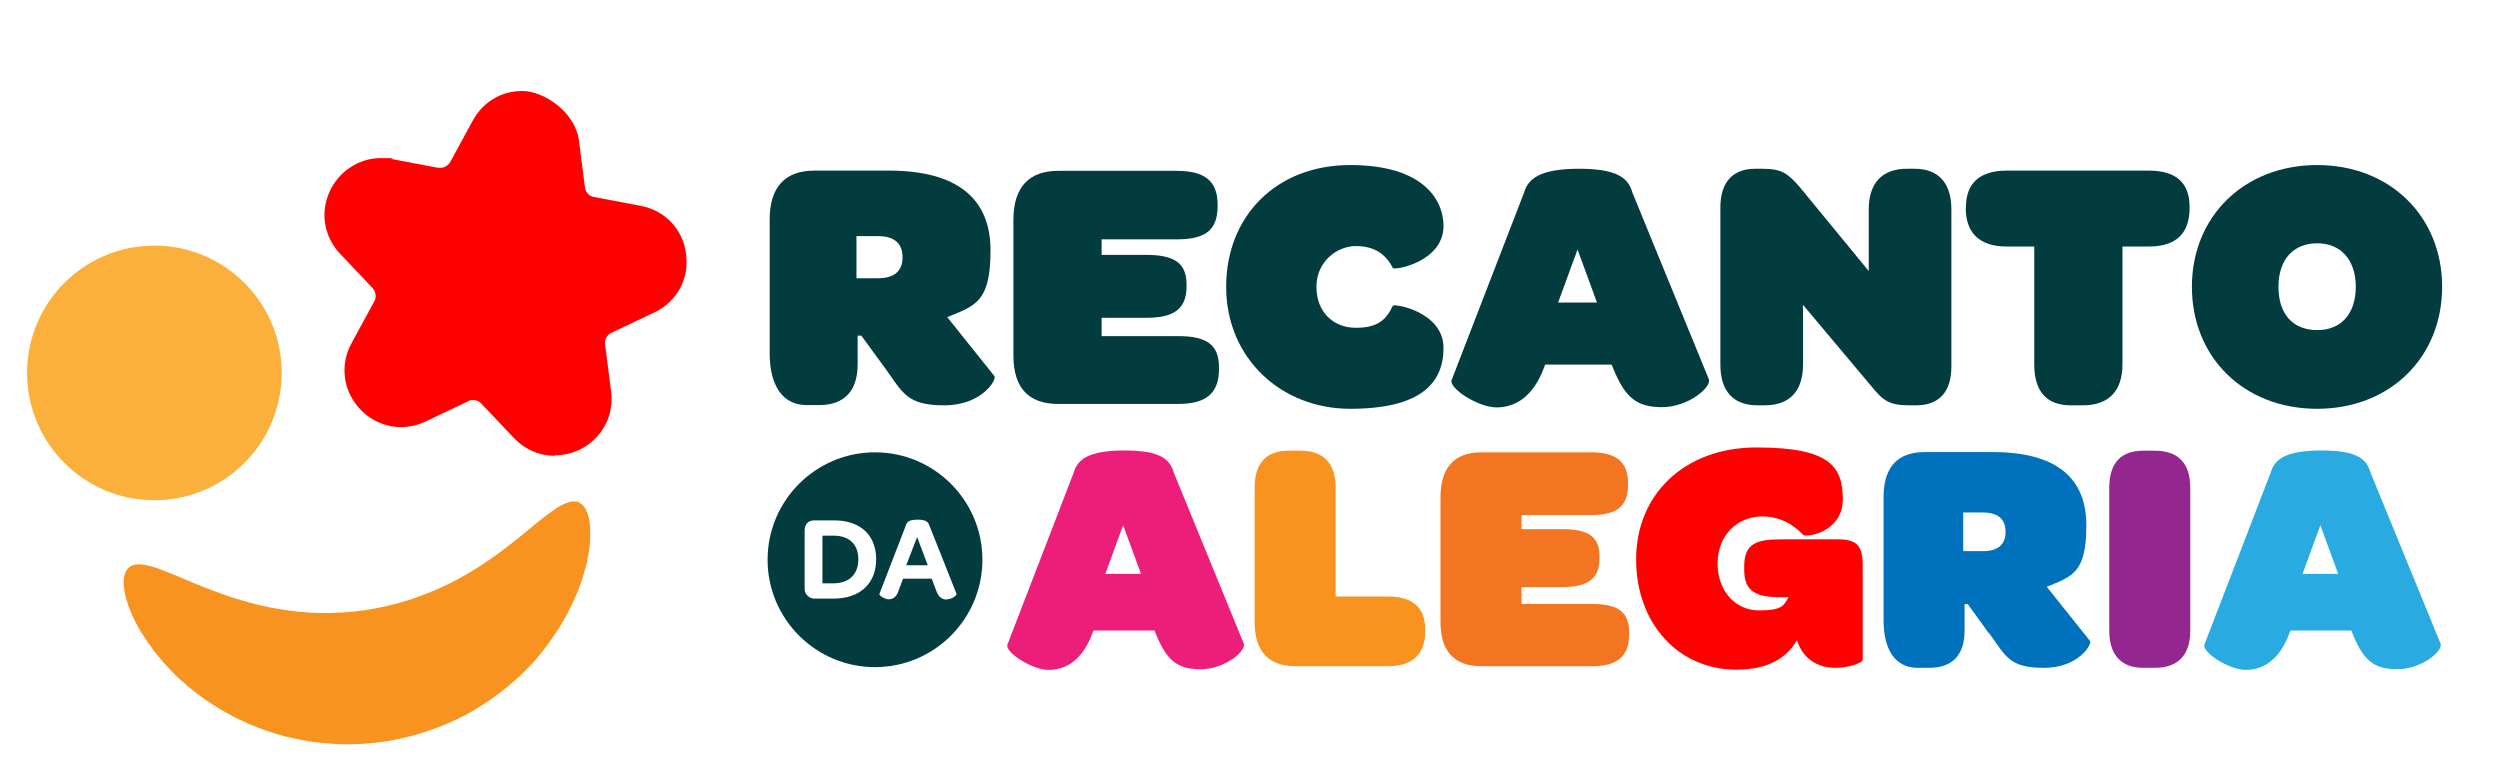
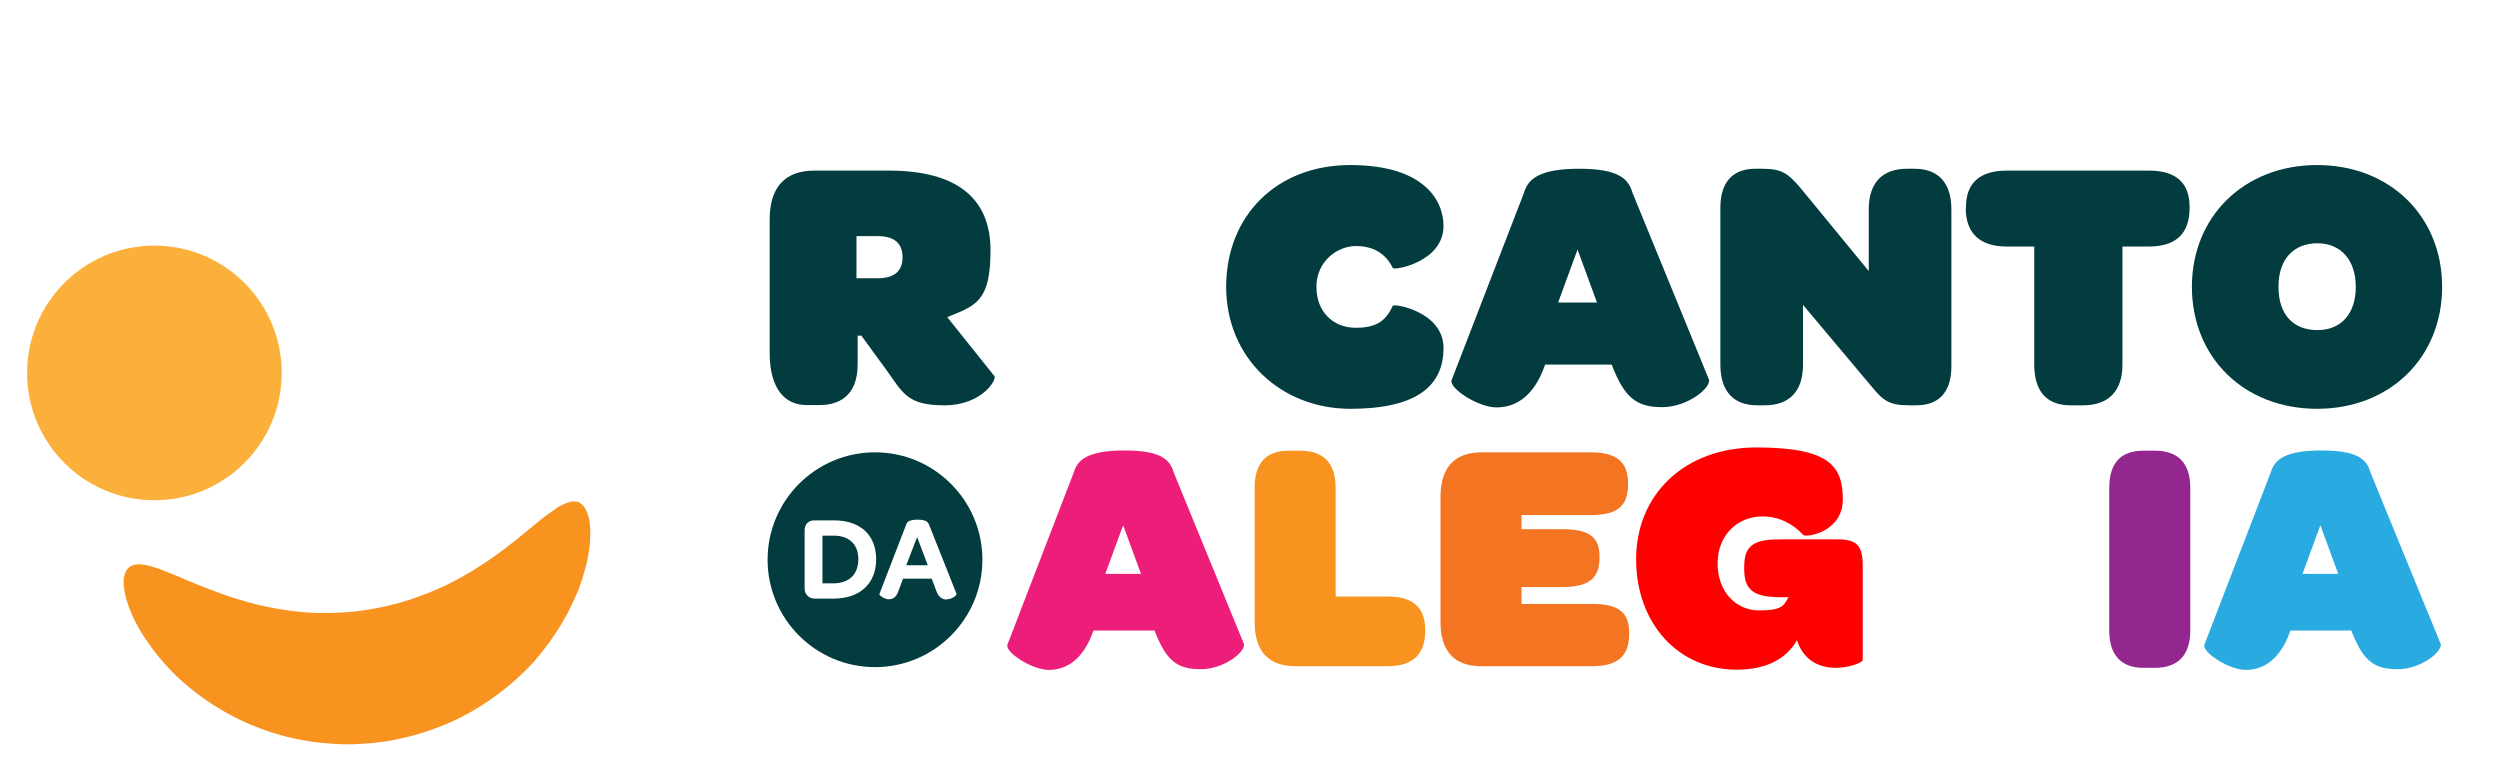
<svg xmlns="http://www.w3.org/2000/svg" viewBox="0 0 1080 331" version="1.1">
  <defs>
    <style>
      .cls-1 {
        fill: #29abe2;
      }

      .cls-2 {
        fill: #0071bc;
      }

      .cls-3 {
        fill: #f37421;
      }

      .cls-4 {
        fill: #93278f;
      }

      .cls-5 {
        fill: red;
      }

      .cls-6 {
        fill: #023c3f;
      }

      .cls-7 {
        fill: #ed1e79;
      }

      .cls-8 {
        fill: #f7931e;
      }

      .cls-9 {
        fill: #fbb03b;
      }
    </style>
  </defs>
  <g>
    <g id="Camada_1">
      <g>
        <g>
          <g>
            <circle r="55" cy="161.1" cx="66.7" class="cls-9" />
-             <path d="M239.7,196.9c-6.7,0-13-2.7-17.7-7.7l-14.1-14.9c-.9-1-2.2-1.5-3.5-1.5s-1.4.2-2.1.5l-18.5,8.8c-3.4,1.6-6.9,2.4-10.6,2.4-8.5,0-16.6-4.7-21-12.2-4.4-7.4-4.5-16.5-.3-24.1l9.8-18c1-1.8.7-4.1-.7-5.7l-14.1-14.9c-6.8-7.2-8.6-17.3-4.7-26.4,3.9-9,12.7-14.9,22.3-14.9s3.2.1,4.7.4l20.1,3.8c.3,0,.6,0,.9,0,1.8,0,3.4-1,4.3-2.5l9.8-18c4.4-8,12.3-12.7,21.4-12.7s22.8,9,24.4,21.4l2.6,20.3c.3,2.1,1.8,3.8,3.9,4.1l20.1,3.8c10.6,2,18.4,10.2,19.7,20.9,1.4,10.7-4,20.6-13.8,25.2l-18.5,8.8c-1.9.9-3,2.9-2.7,5l2.6,20.3c.9,7.1-1.1,13.9-5.8,19.2-4.7,5.4-11.5,8.4-18.6,8.4Z" class="cls-5" />
          </g>
          <path d="M250.3,217.2c.6.3,1.1.7,1.6,1.2s.9,1.2,1.3,2c.4.8.7,1.7,1,2.7.3,1,.5,2.1.6,3.3.1,1.2.2,2.6.2,4,0,1.4,0,3-.2,4.6-.2,1.6-.4,3.3-.7,5.1-.3,1.8-.7,3.7-1.3,5.6-.5,1.9-1.1,3.9-1.8,6-.7,2.1-1.5,4.2-2.5,6.3-.9,2.1-2,4.3-3.1,6.5-1.2,2.2-2.4,4.4-3.8,6.6-1.4,2.2-2.9,4.4-4.5,6.7-1.6,2.2-3.4,4.4-5.2,6.6s-3.9,4.3-6,6.3c-2.1,2.1-4.4,4.1-6.7,6-2.4,1.9-4.8,3.8-7.4,5.6-2.6,1.8-5.3,3.5-8.1,5.1-2.8,1.6-5.7,3.1-8.7,4.4-3,1.4-6.1,2.6-9.3,3.7-3.2,1.1-6.4,2.1-9.8,2.9-3.3.8-6.7,1.5-10.2,2-3.5.5-6.9.8-10.3,1-3.4.2-6.8.2-10.2,0-3.4-.2-6.7-.5-10-.9-3.3-.5-6.5-1.1-9.6-1.8-3.1-.7-6.2-1.6-9.2-2.6-3-1-5.9-2.1-8.7-3.3-2.8-1.2-5.5-2.5-8.1-3.9-2.6-1.4-5.1-2.9-7.5-4.4-2.4-1.5-4.7-3.1-6.9-4.8s-4.3-3.4-6.2-5.1c-2-1.7-3.8-3.5-5.5-5.3-1.7-1.8-3.3-3.6-4.8-5.4-1.5-1.8-2.9-3.6-4.1-5.4-1.3-1.8-2.4-3.5-3.5-5.2-1-1.7-2-3.4-2.8-5-.8-1.6-1.5-3.2-2.1-4.7-.6-1.5-1.1-3-1.5-4.3-.4-1.4-.7-2.7-.9-3.9-.2-1.2-.3-2.3-.4-3.4,0-1,0-2,.2-2.8.2-.8.4-1.6.7-2.2.3-.7.7-1.2,1.2-1.7.7-.7,1.6-1.1,2.6-1.3,1-.2,2.2-.3,3.5-.1,1.3.1,2.7.5,4.2.9,1.5.4,3.1,1,4.9,1.7,1.7.7,3.6,1.4,5.5,2.2,1.9.8,4,1.7,6.1,2.6,2.1.9,4.4,1.8,6.7,2.7,2.3.9,4.7,1.8,7.2,2.7,2.5.9,5,1.7,7.7,2.5,2.6.8,5.4,1.5,8.1,2.2,2.8.7,5.6,1.2,8.5,1.7,2.9.5,5.9.9,8.9,1.2,3,.3,6.1.5,9.2.5,3.1,0,6.2,0,9.4-.2,3.2-.2,6.4-.5,9.6-1,3.2-.5,6.4-1.1,9.5-1.8,3.1-.7,6.1-1.5,9.1-2.5,3-.9,5.8-2,8.7-3.1,2.8-1.1,5.5-2.3,8.2-3.6,2.6-1.3,5.2-2.6,7.7-4.1,2.5-1.4,4.9-2.9,7.2-4.4s4.5-3,6.7-4.6c2.1-1.5,4.2-3.1,6.1-4.6,2-1.5,3.8-3.1,5.6-4.5,1.8-1.5,3.5-2.9,5.1-4.2,1.6-1.3,3.2-2.6,4.7-3.7,1.5-1.1,2.9-2.1,4.2-3,1.3-.9,2.6-1.5,3.8-2s2.3-.8,3.3-.9c1,0,2,0,2.9.5Z" class="cls-8" />
        </g>
        <g>
          <g>
-             <path d="M382.1,158.7l-10-13.7h-1.6v12.4c0,11.5-5.8,17.6-16.6,17.6h-5.4c-10.4,0-16-8.4-16-22.4v-57.8c0-14,6.7-21.1,19.3-21.1h32.2c29.5,0,43.9,12.1,43.9,34.4s-6.4,23.9-18.7,28.9l20.4,25.5c1.1,1.4-5.3,12.6-21.6,12.6s-17.9-5.3-25.8-16.3ZM370,120.2h9.3c7,0,10.6-3.1,10.6-9s-3.3-9.2-10.7-9.2h-9.2v18.2Z" class="cls-6" />
-             <path d="M437.8,153.5v-58.6c0-14,6.7-21.1,19.3-21.1h51.3c12.1,0,17.6,4.5,17.6,14.5v.8c0,10.4-5.4,14.3-17.6,14.3h-32.5v6.7h19.1c12.6,0,17.6,3.7,17.6,12.9v.5c0,9.8-5.1,13.8-17.6,13.8h-19.1v7.9h33.1c12.1,0,17.6,3.6,17.6,13.4v.8c0,10.4-5.4,15.1-17.6,15.1h-51.9c-12.6,0-19.3-6.8-19.3-20.8Z" class="cls-6" />
+             <path d="M382.1,158.7l-10-13.7h-1.6v12.4c0,11.5-5.8,17.6-16.6,17.6h-5.4c-10.4,0-16-8.4-16-22.4v-57.8c0-14,6.7-21.1,19.3-21.1h32.2c29.5,0,43.9,12.1,43.9,34.4s-6.4,23.9-18.7,28.9l20.4,25.5c1.1,1.4-5.3,12.6-21.6,12.6s-17.9-5.3-25.8-16.3M370,120.2h9.3c7,0,10.6-3.1,10.6-9s-3.3-9.2-10.7-9.2h-9.2v18.2Z" class="cls-6" />
            <path d="M529.7,123.9c0-30.5,21.6-52.6,53.6-52.6s40.3,15.4,40.3,26.3c0,15.6-21.3,19.3-21.9,18.2-3-6.1-8.1-9.5-16-9.5s-17,6.5-17,17.6,7.5,17.7,17,17.7,13.1-3.4,16-9.5c.6-1.1,21.9,2.6,21.9,18.2s-10.4,26.3-40.3,26.3-53.6-21.9-53.6-52.7Z" class="cls-6" />
            <path d="M696.1,157.5h-28.6l-.3.8c-4.7,13.1-12.6,17.7-20.7,17.7s-20.7-8.4-19.4-11.8l31.3-81c1.7-5.9,6.7-10.3,23.8-10.3s21.3,4.4,23,10.3l33,80.6c1.4,3.4-8.9,12.1-20.2,12.1s-16.3-4.4-21.6-18l-.2-.3ZM673.1,130.7h16.8l-8.4-22.9-8.4,22.9Z" class="cls-6" />
            <path d="M743.2,157.5v-67.8c0-11.5,5.8-16.8,15.1-16.8h3.1c8.6,0,11,2.2,16,7.8l29.9,36.4v-26.6c0-11.5,5.8-17.6,16.6-17.6h3.1c10.4,0,16,6.1,16,17.6v67.8c0,11.5-5.8,16.8-15.1,16.8h-3.1c-8.6,0-11.2-2-16-7.8l-29.9-35.6v25.8c0,11.5-5.8,17.6-16.6,17.6h-3.1c-10.4,0-16-6.1-16-17.6Z" class="cls-6" />
            <path d="M849.3,89.9v-.5c0-10.4,6.1-15.7,17.6-15.7h61.4c11.8,0,17.6,5.3,17.6,15.7v.5c0,10.9-5.8,16.6-17.6,16.6h-11.4v51c0,11.5-6.1,17.6-17,17.6h-5.4c-10.4,0-15.7-6.1-15.7-17.6v-51h-12c-11.5,0-17.6-5.8-17.6-16.6Z" class="cls-6" />
            <path d="M946.9,123.9c0-30.5,22.7-52.6,54.1-52.6s54,22.1,54,52.6-22.5,52.7-54,52.7-54.1-22.1-54.1-52.7ZM1017.7,123.9c0-11.5-6.4-18.8-16.6-18.8s-16.8,6.8-16.8,18.8,6.4,18.7,16.8,18.7,16.6-7.2,16.6-18.7Z" class="cls-6" />
          </g>
          <g>
            <path d="M498.7,272.4h-26.3l-.3.7c-4.3,12-11.6,16.3-19,16.3s-19-7.7-17.9-10.9l28.7-74.5c1.6-5.4,6.1-9.4,21.9-9.4s19.6,4,21.2,9.4l30.3,74c1.3,3.1-8.1,11.1-18.6,11.1s-15-4-19.9-16.6v-.3ZM477.5,247.9h15.4l-7.7-21-7.7,21Z" class="cls-7" />
            <path d="M542,268.7v-57.9c0-10.9,5.1-16.1,14.7-16.1h5c10,0,15.3,5.3,15.3,16.1v46.9h22.6c10.9,0,16.1,4.9,16.1,14.4v.4c0,10-5.3,15.3-16.1,15.3h-39.9c-11.6,0-17.7-6.3-17.7-19.1Z" class="cls-8" />
            <path d="M622.3,268.7v-53.9c0-12.9,6.1-19.4,17.7-19.4h47.2c11.1,0,16.1,4.1,16.1,13.3v.7c0,9.6-5,13.1-16.1,13.1h-29.9v6.1h17.6c11.6,0,16.1,3.4,16.1,11.9v.4c0,9-4.7,12.7-16.1,12.7h-17.6v7.3h30.4c11.1,0,16.1,3.3,16.1,12.3v.7c0,9.6-5,13.9-16.1,13.9h-47.7c-11.6,0-17.7-6.3-17.7-19.1Z" class="cls-3" />
            <path d="M776.2,276.7c-4.3,7.6-12.7,12.6-26,12.6-25.2,0-43.4-20-43.4-47.7s20.6-48.3,52-48.3,37.3,8,37.3,22.4-16.1,16.6-17.1,15.4c-4.6-5-10.7-8-17.7-8-10.6,0-19.3,8-19.3,20.3s8,20.3,17.9,20.3,10.7-2,12.7-5.7h-3c-10.9,0-16.1-2.3-16.1-11.9v-1.4c0-10,5.3-11.7,16.1-11.7h24.4c9.6,0,10.9,4,10.7,13.7v38.4c0,1-5.4,3.4-11.7,3.4s-13.7-2.6-16.7-11.9Z" class="cls-5" />
-             <path d="M859.2,273.6l-9.1-12.6h-1.4v11.4c0,10.6-5.3,16.1-15.3,16.1h-5c-9.6,0-14.7-7.7-14.7-20.6v-53.2c0-12.9,6.1-19.4,17.7-19.4h29.6c27.2,0,40.3,11.1,40.3,31.6s-5.9,22-17.1,26.6l18.7,23.4c1,1.3-4.9,11.6-19.9,11.6s-16.4-4.9-23.7-15ZM848.1,238.1h8.6c6.4,0,9.7-2.9,9.7-8.3s-3-8.4-9.9-8.4h-8.4v16.7Z" class="cls-2" />
            <path d="M911.2,272.4v-61.6c0-10.9,5.1-16.1,14.7-16.1h5c10,0,15.3,5.3,15.3,16.1v61.6c0,10.6-5.3,16.1-15.3,16.1h-5c-9.6,0-14.7-5.6-14.7-16.1Z" class="cls-4" />
            <path d="M1015.8,272.4h-26.3l-.3.7c-4.3,12-11.6,16.3-19,16.3s-19-7.7-17.9-10.9l28.7-74.5c1.6-5.4,6.1-9.4,21.9-9.4s19.6,4,21.1,9.4l30.3,74c1.3,3.1-8.1,11.1-18.6,11.1s-15-4-19.9-16.6v-.3ZM994.7,247.9h15.4l-7.7-21-7.7,21Z" class="cls-1" />
          </g>
          <g>
            <polygon points="391.5 244.2 400.8 244.2 396.2 232 391.5 244.2" class="cls-6" />
            <path d="M360.1,231.4h-4.8v20.6h4.7c6.7,0,10.8-3.8,10.8-10.4s-4.1-10.2-10.7-10.2Z" class="cls-6" />
            <path d="M378,195.4c-25.6,0-46.4,20.8-46.4,46.4s20.8,46.4,46.4,46.4,46.4-20.8,46.4-46.4-20.8-46.4-46.4-46.4ZM360,258.6h-8.1c-2.4,0-4.3-1.9-4.3-4.2v-25.3c0-2.7,1.7-4.3,4.1-4.3h8.6c11.3,0,18.2,6.3,18.2,16.8s-7,17-18.4,17ZM408.9,259c-1.7,0-3.4-.9-4.4-3.7l-2-5.3h-12.4l-2,5.4c-.9,2.7-2.6,3.5-4.2,3.5s-4.3-1.7-4-2.3l11.5-29.8c.4-1.4,1.5-2.3,5-2.3s4.5.9,5,2.3l11.8,29.7c.3.6-1.9,2.4-4.2,2.4Z" class="cls-6" />
          </g>
        </g>
      </g>
    </g>
  </g>
</svg>